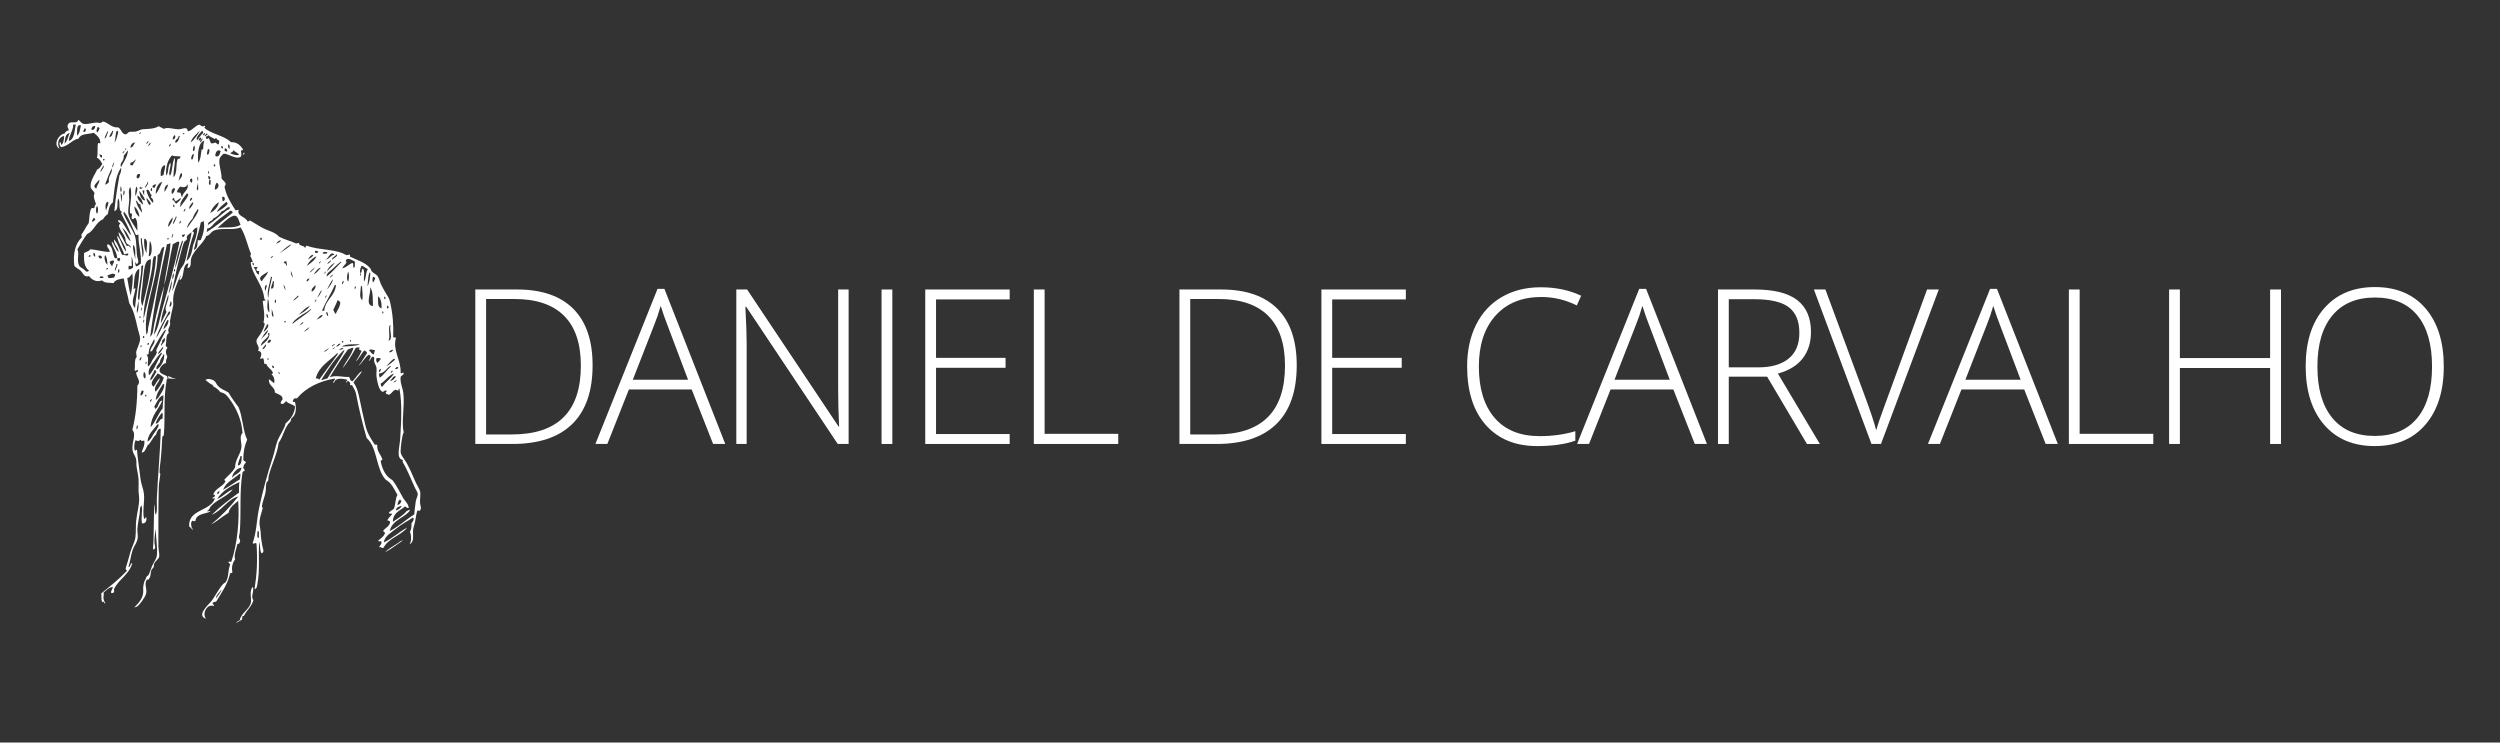
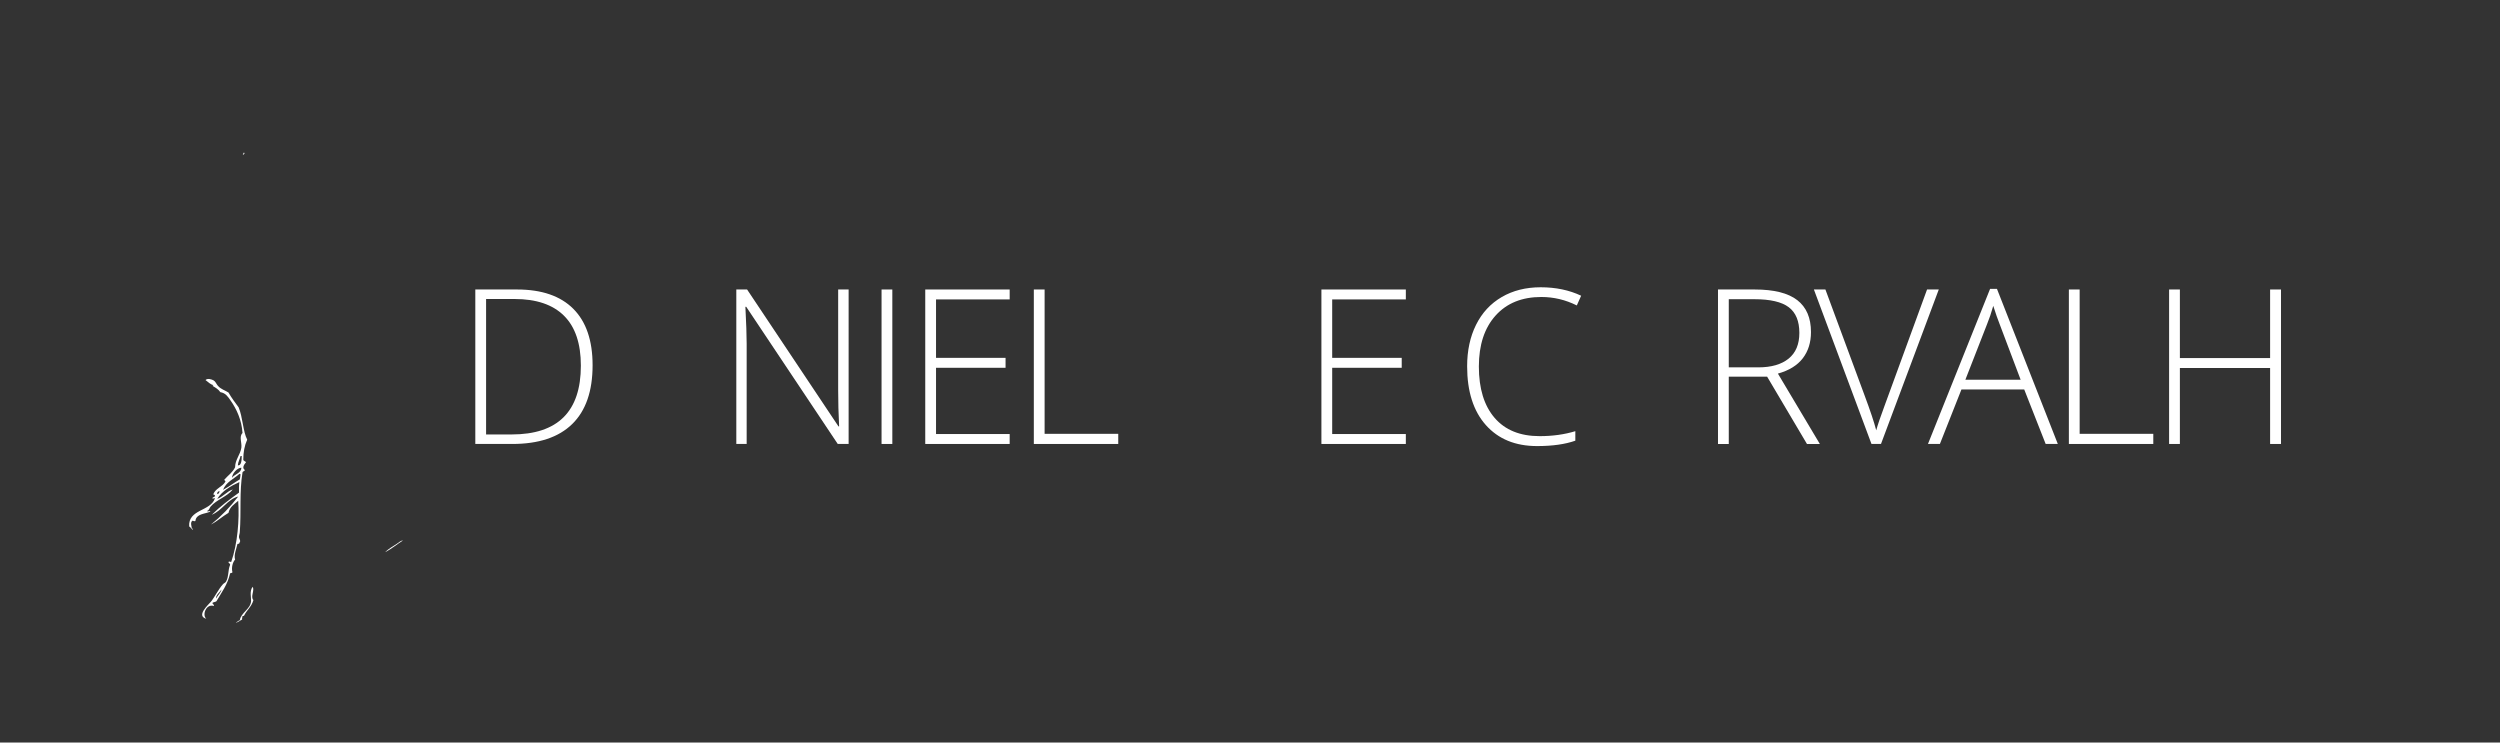
<svg xmlns="http://www.w3.org/2000/svg" version="1.1" x="0px" y="0px" width="2835px" height="842px" viewBox="-64.045 -136.004 2835 842" enable-background="new -64.045 -136.004 2835 842" xml:space="preserve">
  <rect x="-64.045" y="-136.004" width="2835" height="842" fill="#333333" stroke="none" />
  <defs>
</defs>
  <path fill="#FFFFFF" d="M211.403,39.302c1.209,0.377,2.841-2.203,0.883-2.216C212.613,38.457,211.084,37.944,211.403,39.302z" />
-   <path fill="#FFFFFF" d="M412.328,421.28c-0.84-3.386-3.656-7.296-5.292-11.036c-3.305-7.491-6.081-14.347-10.164-21.634  c-2.307-4.112-6.582-8.384-6.615-12.384c-0.067-5.114,1.644-19.01,3.521-22.064c-2.869-11.088,1.327-29.465-0.439-44.16  c-0.815-6.86-3.826-11.749-3.082-18.545c0.76-1.881,3.407-1.885,3.521-4.421c-1.106-1.434-2.73,1.636-3.521-0.436  c0.804-13.664-9.338-25.152-5.308-39.309c-0.836-1.618-2.538,0.389-3.089-1.326c0.452-13.774-0.475-26.018-3.518-39.3  c-1.076-4.626-2.181-5.836-3.988-8.831c-1.897-3.135-4.091-6.801-5.736-10.166c-2.042-4.113-2.825-8.575-4.866-11.033  c-1.655-1.991-4.58-2.881-6.173-4.854c-0.813-0.985-0.957-2.534-1.768-3.535c-5.633-6.847-15.1-9.273-22.966-13.243  c0-0.748,0-1.487,0-2.203c-1.929-0.322-2.482,0.746-4.422,0.433c-11.422-7.121-30.631-5.326-44.6-10.605  c-1.494-0.021-0.679,2.281-2.203,2.216c-1.04-2.944-6.565-1.388-6.634-5.303c-1.624-0.327-1.894,0.746-3.521,0.449  c-6.038-2.803-13.224-4.449-18.996-7.512c-4.501-5.321-12.301-6.617-18.982-10.156c-5.042-2.69-9.422-5.812-14.144-8.391  c-0.61,0.708-1.506,1.123-2.643,1.326c-1.979-5.789-12.541-5.818-10.149-13.25c-1.654-0.313-1.898,0.752-3.531,0.439  c-4.977-7.839-10.099-15.519-12.372-26.053c-0.17-1.928,1.267-2.267,1.324-3.981c-0.918-2.757-3.548-3.802-4.853-6.182  c0.683-5.498-3.591-15.811-2.208-22.069c0.341-1.56,3.483-5.457,4.858-5.751c4.045-0.85,14.369,7.395,19.431,3.086  c0.902-1.82,0.192-4.152,0-6.168c0.03-1.445,2.625-0.317,2.204-2.207c-2.956-4.271-6.33-8.101-13.687-7.956  c-7.7-7.744-22.047-8.858-30.031-16.324c0.388-0.801,1.394-1.298,0.436-2.226c-3.143,1.733-3.796-0.216-6.174-1.314  c-5.188,1.44-7.143,6.108-12.365,7.505c-1.715-0.053-0.602-2.934-2.208-3.104c-2.849-1.041-5.227,0.814-8.391,0.884  c-5.898,0.149-12.606-2.847-17.669-0.431c-1.371-1.427-3.816-1.772-5.288-3.095c-4.949,3.349-13.39,3.1-18.557,3.526  c-2.147,0.193-4.976,2.2-7.949,2.661c-3.021,0.458-5.541-0.166-7.064,0.435c-1.985,0.776-2.359,2.842-4.417,2.651  c-4.015-0.352-4.967-6.93-8.389-7.949c-7.242,0.923-11.43-5.977-17.221-6.621C51.594,2.692,50.537,3.404,48.9,3.53  c-4.767-1.952-12.489,2.048-18.113,0.886C27.57,3.751,27.296,1.079,24.601,0C23.23,5.896,14.499-0.698,12.688,6.193  c-0.724,2.681,0.914,2.792,1.32,5.724c-2.574,0.24-3.918,1.68-4.855,3.544c-6.838,0.665-13.336,12.814-5.737,17.22  c-3.039-5.998-1.567-13.024,5.29-14.568c-0.065,4.179-0.813,7.698-2.646,10.149c-1.354-0.334-0.832-4.143-2.643-2.658  c0.014,2.658,0.176,3.6,1.756,5.3c8.54-1.123,12.669-8.702,19.879-9.698c2.595-6.062,10.265-4.665,17.229-6.628  C45.66,17.65,49.796,20,49.783,26.494c-1.398,0.219-1.736-0.969-2.651,0c-1.242,4.198,0.317,11.54-1.328,16.329  c3.126,1.285,4.51,4.336,6.182,7.077c-1.594,2.373-2.812,5.137-5.737,6.182c-2.168,5.024-8.364,13.063-7.509,19.88  c0.392,3.169,3.813,4.311,4.415,7.5c-2.174,3.634,0.875,8.922,1.768,12.366c-2.02,0.188-1.394,3.031-2.213,4.414  c-1.013-0.214-2.25-0.87-3.089,0c-2.548,4.083-2.038,11.201-3.095,16.775c-3.187,4.037-5.216,9.215-8.394,13.247  c0.148,1.04,0.697,1.666,0.454,3.098c-7.274,6.709-10.007,18.527-8.394,31.799c1.437,2.607,5.463,3.664,7.94,6.621  c2.507,2.985,3.539,6.912,8.841,5.298c2.969,4.195,8.462,7.282,14.578,4.844c3.648,3.499,8.126,2.415,13.24,3.107  c1.398-3.947,8.058-4.844,11.48-5.309c1.411,9.933,4.505,18.172,6.185,27.836c5.301,8.932,7.187,17.689,9.707,29.139  c0.81,3.664,2.604,8.004,2.652,11.475c0.074,4.884-3.971,11.673-4.419,15.013c-0.231,1.827,0.667,3.926,0.448,5.744  c-0.086,0.79-1.087,1.277-1.327,2.214c-0.963,3.816-0.339,8.87-0.889,12.806c1.485,1.763,3.318-1.834,3.979,0.444  c0.165,1.92-2.638,0.896-2.212,3.098c0.896,4.811,5.912,9.513,1.332,13.688c-0.08,18.603-1.841,35.546-5.746,50.337  c5.203,5.328-1.397,14.764,0.449,23.846c0.7,3.478,3.357,6.207,3.965,9.714c0.474,2.7,0.047,5.681,0.448,8.403  c0.679,4.616,1.859,8.991,2.204,13.663c0.448,6.106-0.496,12.723,0.448,18.557c1.344,8.361-2.06,18.604-3.104,28.702  c-0.635,6.226-0.078,12.598-0.875,18.989c-0.676,5.353-4.161,11.159-5.747,16.789c-1.862,6.619-3.377,12.67-5.297,18.112  c-0.24,1.71,1.123,1.802,1.328,3.068c-8.841,9.429-19.027,17.486-29.147,25.624c0.962,3.153-0.719,8.964,2.211,10.151  c-0.061-0.787,0.432-1.026,1.323-0.874c-0.109,1.622-0.862,1.949,1.319,1.768c-0.57-1.384-1.807-2.661-2.203-5.303  c-0.314-2.027,0.849-4.601,0-6.624c3.108-2.637,5.69-5.804,10.6-6.63c-0.119,2.66-2.768,4.748-1.767,7.072  c3.481,0.276,3.509-1.657,3.094-4.412c5.323-11.464,17.242-16.324,20.75-29.597c-2.764,0.175-1.545,4.359-4.413,4.428  c2.228-6.533,2.694-13.134,4.862-19.436c1.367-3.988,4.296-7.479,5.297-11.479c1.171-4.736-0.235-8.019,0-11.922  c0.341-5.972,1.836-12.136,2.651-18.112c0.396-3.018-0.435-6.557,2.202-8.833c1.319,6.226-0.988,13.846,0.44,20.315  c3.108,0.384,5.673-1.821,4.863-6.622c-2.072-0.748-0.58,2.078-2.651,1.323c-2.194-10.75,1.998-22.377-0.884-32.689  c-0.962-3.408-2.581-8.366-3.087-12.794c-1.245-10.842-3.041-21.263-3.969-32.681c-1.114-0.309-1.829,1.949-2.668,0.444  c-0.91-3.501-0.309-9.107,1.336-11.491c2.116,1.949,3.796,0.982,5.738-0.436c0.417,2.999,2.52,0.412,3.97,1.331  c0.543,5.977-1.963,8.92-3.086,13.247c3.587,0.331,4.972-4.928,6.621-7.959c4.197-3.164,5.694-9.02,9.716-12.356  c0.848-2.909,2.398-7.24,5.302-6.63c-0.452,26.02-3.177,51.904-4.41,79.048c-0.304,6.552,1.014,15.035-1.336,18.548  c-1.302-3.107-0.321-8.495-1.315-11.932c-1.252,16.085-0.305,34.407-1.771,51.227c4.274-0.122,1.897-4.982,1.768-7.491  c-0.275-5.284,0.64-11.462,1.763-15.915c-0.609,10.84,2.125,21.059,0.888,30.487c-0.492,3.715-3.273,6.948-5.302,11.484  c-1.506,3.36-2.576,7.404-3.978,10.143c-0.54,1.082-2.294,1.471-2.642,2.658c-0.711,2.339-0.231,1.595-1.331,3.086  c-1.25,1.703-2.495,7.766-2.208,10.605c0.913,8.972-4.235,14.938-10.155,20.741c1.087-0.449,2.499-0.58,3.534-1.31  c2.629-1.886,8.44-9.681,9.712-13.694c1.897-5.977-2.32-10.883,0.884-16.343c0.735-0.587,2.808,0.157,2.651-1.318  c2.507-2.974,1.275-6.021,2.65-9.715c0.487-1.298,2.029-2.138,2.651-3.53c0.435-1.001-0.043-2.391,0.435-3.535  c1.48-3.521,5.32-5.605,5.746-7.958c0.632-3.415-0.896-8.147-0.875-12.366c0.056-20.523-0.096-43.872,0.439-66.673  c0.105-4.824,1.254-9.717,1.763-14.577c0.086-0.833-0.87-1.425-0.884-2.207c-0.064-5.82,1.389-12.702,1.768-18.994  c0.522-8.57,1.101-13.188,1.318-21.181c0.379-0.969,1.68-1.001,1.768-2.219c1.841-22.718-0.841-40.774,3.54-64.028  c3.099-0.368,7.635,0.867,10.154,0c-5.001-0.436-4.396-1.358-8.823-2.658c-1.58,1.73,1.707,1.602,0.869,2.207  c-1.987,0.521-1.915-1.029-2.2-2.207c-2.995-1.895-7.957-2.543-8.393-6.173c-0.374-3.118,3.726-8.071,7.505-8.824  c-0.854-3.691,0.871-4.292,1.328-7.514c-1.756-2.203-2.368-7.346,0-9.268c0.082-1.853-2.164-1.383-1.768-3.533  c1.07-4.684-0.297-11.788,3.528-13.687c-1.926-3.931,0.846-6.842,1.334-8.849c0.347-1.441-0.275-3.59,0-5.303  c0.653-4.143,1.71-9.07,2.646-12.792c0.961-3.813,1.136-4.492,0.879-7.958c-0.801-10.817,4.78-21.908,8.4-30.478  c0.535,2.046-2.625,4.504-0.453,5.312c5.505-3.928,1.676-17.164,9.276-18.999c-0.079,2.125-1.175,3.241-0.875,5.747  c4.857-1.176,3.155-6.992,3.975-10.591c2.22-9.876,14.116-17.316,17.215-26.069c4.027-0.375,4.594-3.995,7.957-5.728  c8.519-4.4,21.518,0.004,30.906-3.97c5.68,8.308,7.644,20.319,11.923,30.022c-0.344,0.826-0.736,1.606-0.875,2.638  c1.527,1.549,1.646,4.541,3.077,6.193c-1.015,0.35-1.968-0.159-2.644,1.323c2.182,14.645,13.468,23.903,15.455,40.174  c-0.236,1.579,1.571,1.1,1.322,2.654c-1.427-0.246-2.042,0.311-3.09,0.449c0.735,8.018,2.868,16.011,0.883,24.29  c0.417,0.752,1.624,0.728,1.331,2.203c-0.795,3.475-2.232,6.573-3.981,9.733c-1.624,2.916-5.002,6.172-5.293,8.814  c-0.475,4.131,4.274,6.9,1.768,11.479c5.153,0.527,3.857,5.533,2.198,8.845c1.815,0.426,2.838-1.1,3.974,0  c0.454,1.747,0.654,3.763,0.89,5.729c0.778,0.405,2.215,0.154,2.65,0.883c1.464,3.993,5.65,5.254,7.065,9.282  c0.471,1.644-1.653,0.704-1.329,2.203c2.487,1.422,4.002,7.252,2.653,9.714c-2.016-1.362-3.535-3.229-5.738-4.416  c-0.827,7.903,7.295,8.669,6.62,15.017c3.64,2.081,8.55,2.767,8.841,7.063c0.1,1.703-2.32,2.412-2.22,5.298  c3.194,1.89,4.813-1.271,6.18-2.638c2.321,3.116,7.457,3.434,10.165,6.163c-0.557,8.071-5.084,14.587-10.607,19.006  c-1.663,7.063-6.578,12.989-9.272,19.871c-2.102,5.415-3.204,12.17-5.297,18.545c-5.92,18.138-11.331,37.843-15.449,56.978  c-3.069,14.231-2.903,28.291-7.513,40.613c2.059,1.383,3.248-1.275,4.422,0.433c1.367,19.39,0.418,34.884-2.205,51.682  c2.466-0.483,2.71-2.987,3.088-4.863c3.265-16.862,1.026-32.043,2.207-48.583c1.533,3.6,0.357,9.946,2.646,12.814  c3.936-1.257,1.238-5.846,0.885-8.396c-0.588-4.104-1.738-9.475-1.768-13.684c-0.031-4.014-1.001-6.848-1.32-10.156  c-0.687-7.114,2.202-13.186,3.522-18.997c0.34-1.353-1.523-0.531-0.883-2.211c0.666-5.213,2.925-10.108,3.978-15.008  c0.875-4.074,0.048-8.247,1.323-11.92c0.305-0.86,1.492-1.349,1.768-2.197c0.435-1.397,0.116-3.057,0.444-4.433  c3.195-13.397,9.746-24.858,11.483-38.419c5.362-6.998,6.63-18.099,13.246-23.836c0.025-1.44,1.258-1.689,0.884-3.544  c5.932-3.878,6.163-11.776,4.417-18.534c-0.305-0.865-2.464,0.106-2.651-0.897c0.383-1.519,0.928-2.897,2.212-3.525  c0.884,0,1.768,0,2.65,0c9.761-11.892,25.801-19.822,43.273-22.518c0.017,2.216-3.548,3.544-1.324,5.293  c1.063-6.706,9.521-5.224,15.019-3.975c0.1,1.586-1.333,1.62-1.333,3.089c1.658,0.329,0.958-1.685,2.215-1.766  c1.451,0.962,3.361,2.597,2.203,4.863c1.089-0.064,2.137-0.073,2.651,0.449c1.82,3.106,3.684,6.324,4.414,10.143  c3.36,17.585,7.322,33.716,11.918,49.463c12.358,10.611,10.387,35.541,21.646,47.249c6.632,3.534,9.547,10.761,13.243,17.222  c-2.406,4.073-2.102,10.847-3.978,15.461c-1.615,1.91-4.383,2.667-5.729,4.86c-0.196,1.952,3.827-0.304,3.523,1.768  c-1.915,2.051-3.884,4.049-5.293,6.617c0.988,0.78,3.178,0.354,3.104,2.207c-0.646,5.406-5.842,6.234-7.962,10.151  c0.701,0.785,2.021,0.918,2.207,2.212c-1.301,4.297-5.162,6.032-7.953,8.845c0.723,1.035,3.896-0.361,3.983,1.31  c0.218,3.03-1.946,3.661-2.65,5.746c2.223-0.317,2.477,1.354,4.854,0.884c5.566-11.061,19.561-13.698,26.939-22.957  c-9.508,4.919-16.58,12.263-26.497,16.775c0.832-7.395,9.368-11.765,13.686-15.466c5.781-4.918,14.055-9.146,19.432-12.794  c1.888,2.187-0.537,4.923-1.764,6.622c0.24,4.078-0.31,7.353-1.767,9.707c1.907,3.683,1.767,11.109-0.439,14.143  c7.165-4.066,2.115-12.984,4.853-20.315c1.82-4.867,2.229-12.374,3.97-18.103c1.375-0.161,2.116,1.015,3.099,0  c2.025-2.804,0.253-5.443,0-8.407C411.933,429.845,413.243,425.01,412.328,421.28z M200.363,34.008  c1.755,2.368,5.403,2.838,6.621,5.729c-3.042,0.771-7.156-0.601-9.708-1.749C197.826,36.172,200.782,36.777,200.363,34.008z   M194.627,27.813c2.142,0.071,1.727,2.688,1.768,4.868C194.496,32.363,194.522,30.13,194.627,27.813z M191.087,32.232  c2.177-0.095,2.32,1.802,2.655,3.535c-1.587,0.253-2.142-0.522-3.095-0.875C190.596,33.799,190.582,32.763,191.087,32.232z   M14.89,15.012c-1.775,4.122-2.664,9.107-5.737,11.921C9.663,23.281,9.515,15.272,14.89,15.012z M14.007,23.85  c-0.115-5.921,5.697-13.263,4.862-18.545c1.027,0,2.063,0,3.085,0C20.166,12.342,20.745,21.751,14.007,23.85z M23.283,17.673  C23.7,13.836,22.051,4.2,27.701,6.179C26.717,10.49,26.457,15.539,23.283,17.673z M30.787,13.684  c-1.167-1.383,0.936-2.333,0.883-3.979c0.45,0,0.884,0,1.328,0C33.829,11.086,33.047,14.002,30.787,13.684z M40.067,11.482  c-1.275-2.224,1.676-5.738,3.962-4.419C43.689,9.509,42.78,11.394,40.067,11.482z M46.685,14.128c-2.613-1.319-0.497-4.23,0-6.182  c1.388-0.205,1.169,1.19,2.215,1.319C48.463,11.199,47.362,12.453,46.685,14.128z M51.102,42.823  c-1.481-0.58-2.232-1.875-2.202-3.97c1.188,0.978,1.093,0.493,2.651,0.884C51.282,40.66,52.086,42.648,51.102,42.823z   M91.292,351.067c-0.979-1.002-0.522-4.32,0.435-4.845C92.903,347.415,91.763,350.061,91.292,351.067z M193.738,102.01  c-7.43,5.67-14.099,12.105-22.081,17.219c-0.115-4.679,5.153-3.97,6.188-7.512c4.289-1.733,7.158-4.907,9.716-8.375  c4.205-0.205,4.209-4.624,8.828-4.419C197.122,100.507,195.68,101.858,193.738,102.01z M174.316,73.746  c-2.382,0.078-1.171-4.44-0.893-5.745c0.453,0,0.893,0,1.318,0C174.568,69.888,175.177,72.549,174.316,73.746z M179.614,52.986  c-1.059-0.244-1.834-1.701-0.885-2.642C180.396,49.962,180.28,52.331,179.614,52.986z M181.816,71.094  c3.723,1.998,1.594,7.563-2.202,7.954C179.409,76.153,180.049,73.145,181.816,71.094z M184.019,93.181  c-0.41,5.204-4.993,9.986-9.702,12.354C176.291,100.168,179.64,96.159,184.019,93.181z M173.424,67.552  c-1.202-0.566-1.333-2.182-1.324-3.965C174.686,63.704,175.321,66.372,173.424,67.552z M172.54,57.849  c0.64,0.118,1.032,3.632-0.44,3.086C172.109,59.764,171.935,58.416,172.54,57.849z M171.657,39.737c-2.03-1.181-0.159-4.81,0-6.612  c0.443,0,0.887,0,1.327,0C174.129,35.587,172.949,38.37,171.657,39.737z M188.437,86.988c3.548,0.064,3.085,5.137,0,5.305  C188.641,90.771,187.019,88.489,188.437,86.988z M192.415,93.181c1.641-0.46,0.862,1.489,1.767,1.763  c-2.907,4.462-8.035,6.695-12.366,9.716C184.066,99.559,188.394,96.507,192.415,93.181z M187.118,29.581  c1.449,0.014,1.688,1.259,1.768,2.651C187.061,32.572,186.104,30.717,187.118,29.581z M181.381,41.5  c-0.332-0.405-0.809-0.66-1.332-0.87c0.187-3.667,2.237-8.058,6.185-5.298C185.163,37.944,185.046,41.49,181.381,41.5z   M168.576,15.012c-0.09,1.388-1.151,1.811-1.773,2.661C165.591,16.713,166.89,14.547,168.576,15.012z M166.354,15.012  c-3.195,1.811-4.258,5.758-7.065,7.94c-1.671-3.687,3.604-7.788,5.741-10.591C166.521,12.209,165.767,14.28,166.354,15.012z   M165.92,20.75c-0.305,2.063-1.725,2.99-2.208,4.854C161.427,24.062,164.774,21.688,165.92,20.75z M161.062,22.952  c0.366-1.528,1.149-2.672,2.651-3.079C165.074,21.481,162.615,24.271,161.062,22.952z M160.182,71.094  c0.762,2.12,0.535,7.289,0.435,8.837C157.3,78.795,160.595,74.512,160.182,71.094z M160.617,69.331  c-1.044-0.881-0.892-2.934-0.879-4.852C161.601,64.53,160.182,67.856,160.617,69.331z M162.828,11.917  c-2.223,4.115-6.242,10.251-10.603,13.687C153.27,20.306,158.951,15.857,162.828,11.917z M154.881,35.332  c-0.427-1.353,0.091-5.072,1.323-6.186C157.378,29.703,157.327,35.58,154.881,35.332z M155.763,38.414  c-0.043,2.456-0.782,4.221-1.327,6.186c-0.588,0-1.18,0-1.759,0C152.843,41.677,153.418,39.154,155.763,38.414z M152.677,66.233  c1.833,0.283,1.445,3.448,0.875,4.861c-1.515-0.085-1.929-1.319-2.209-2.649C151.141,67.06,152.529,67.278,152.677,66.233z   M153.991,88.316c-0.26,1.802-0.971,3.16-2.649,3.535C151.342,89.777,151.876,88.258,153.991,88.316z M153.991,93.616  c0.719-0.12,0.763,0.428,1.32,0.444c-0.896,2.904-2.839,4.803-4.405,7.056C149.617,98.06,152.895,95.764,153.991,93.616z   M154.437,111.717c1.222-4.209,3.607-7.261,5.746-10.601c0.393,0.205,0.784,0.396,0.875,0.893  c-2.051,7.383-8.788,13.873-12.802,20.754C148.198,118.729,151.892,114.642,154.437,111.717z M149.583,84.786  c-2.156,5.654-6.283,9.328-9.28,14.138c-0.088-1.098,0.112-3.869,0.892-5.742c1.51-3.664,4.669-6.872,6.62-9.719  C149.226,83.062,148.733,84.61,149.583,84.786z M119.982,214.625c-2.938,10.276-4.388,22.347-9.708,29.139  c3.535-18.976,8.955-36.082,11.919-55.645c-4.439,13.215-8.245,29.286-11.483,44.151c-1.036,4.785-0.727,10.313-4.414,13.696  c4.662-37.274,11.636-72.691,18.993-105.089c2.028,0.4,2.128-1.114,3.982-0.884c-0.898,16.946-5.854,33.949-7.077,47.677  c3.291-12.126,6.343-31.049,9.714-46.793c2.287-0.831,3.841-2.343,6.191-3.095c0.58,0.152,0.691,0.775,1.319,0.879  C134.688,162.759,127.043,190.003,119.982,214.625z M131.025,180.614c0.855-1.95,0.21-5.388,1.768-6.619  C133.547,175.783,132.78,179.852,131.025,180.614z M131.025,181.5c-0.077,5.583-1.548,11.952-3.969,15.906  C128.148,191.962,129.534,185.129,131.025,181.5z M124.854,217.692c-2.259,4.384-4.414,8.854-6.629,13.254  c0.806-11.116,5.602-22.055,8.397-32.681C128.867,203.373,120.996,212.422,124.854,217.692z M104.091,234.93  c-0.627,2.665,0.143,6.304-2.202,8.398c-3.579-30.989,12.792-61.403,12.802-90.093c4.266-1.724,2.581-7.049,6.62-9.282  c0.521-0.069,0.792,0.11,0.892,0.444C116.893,174.059,111.037,205.126,104.091,234.93z M103.202,255.254  c-0.143-1.024,0.075-1.703,0.453-2.226c0.436,0,0.876,0,1.319,0C105.087,254.474,104.451,255.158,103.202,255.254z M95.698,215.934  c-0.216-1.841,1.292-1.933,0.883-3.961C97.504,212.77,97.098,215.992,95.698,215.934z M95.698,257.887  c-1.006-0.338-0.418-2.729,0.883-2.202C96.96,257.091,95.889,257.057,95.698,257.887z M97.465,188.119  c0.64-5.924,1.061-12.228,1.771-16.785c1.019-6.49,2.108-13.199,7.95-13.24c-0.75,19.882-5.516,35.629-9.721,52.996  C94.531,205.205,96.411,197.845,97.465,188.119z M85.107,155.005c1.679,3.026,1.746,7.666,1.763,12.368  c-1.318,1.036-2.573,2.128-4.862,2.216c-0.523-1.073-0.392-2.451,0-4.428c1.671,0.444,2.15,1.144,3.534,0  C84.82,161.367,85.643,158.727,85.107,155.005z M86.87,142.209c0.296,0,0.583,0,0.884,0c2.534,4.863,1.114,10.129,1.767,15.885  C88.236,153.079,86.448,147.606,86.87,142.209z M89.521,161.178c0.763,0.571,0.549,2.099,1.777,2.216  c3.172-2.564,0.447-5.514,0-9.714c-1.102-10.136-0.174-18.296-3.543-25.183c-3.139-6.391-9.237-15.802-11.918-22.513  c-0.335-1.215,0.87-0.898,0.883-1.772c5.985,7.112,8.846,17.351,13.241,26.053c1.45,0.992,1.942-0.904,3.092,0  c-0.588,10.916,3.417,20.209,2.646,32.681c-1.941,1.006-2.916,2.969-5.738,3.091C89.634,164.658,89.051,161.977,89.521,161.178z   M76.271,79.932c1.994,0.619,0.526,4.762,0,5.733C75.151,84.38,76.127,81.412,76.271,79.932z M107.186,87.881  c1.789,0.817,3.425,3.781,2.207,6.18c-3.622-3.468-6.699-9.758-7.504-14.564c4.204-1.924,3.424,4.748,6.171,5.733  C107.808,86.157,106.971,86.496,107.186,87.881z M105.857,137.342c2.913,2.596,3.13,17.818-1.319,17.208  C105.526,148.368,105.117,141.717,105.857,137.342z M102.322,88.316c1.886,3.077,3.752,3.694,4.863,7.063  c-0.836,0.198-1.111,0.955-2.212,0.889C103.934,93.996,101.657,90.866,102.322,88.316z M102.322,151.015  c-2.768-3.107-3.465-12.516-2.65-16.324c0.295,0,0.592,0,0.883,0C104.656,137.581,101.452,145.021,102.322,151.015z M93.935,80.367  c2.521,3.224,5.042,6.446,6.621,10.601C96.946,92.539,93.731,84.077,93.935,80.367z M98.354,96.268  c-3.057-2.412-6.983-6.219-6.622-10.603C95.615,87.529,97.457,91.432,98.354,96.268z M95.267,95.828  c-0.493,3.613,2.042,5.542,1.758,9.272c-3.208-3.731-5.698-8.14-7.065-13.685C92.685,91.916,92.04,95.814,95.267,95.828z   M93.935,109.963c-3.335-2.557-5.232-6.547-5.741-11.933C91.485,100.373,93.935,105.795,93.935,109.963z M95.702,133.8  c0.579,0.152,0.693,0.782,1.323,0.891c-1.006,5.747,4.035,15.758,0.444,21.183C97.6,148.05,95.214,140.543,95.702,133.8z   M98.784,230.512c-1.093-0.705-0.174-3.086,0-3.97C100.874,227.322,98.205,228.571,98.784,230.512z M98.354,245.094  c1.533-0.309,1.576,1.546,0.879,2.195C97.705,247.611,97.648,245.747,98.354,245.094z M98.784,226.095  c-0.405-20.446,6.987-39.56,9.725-58.722c0.61-4.253,0.204-8.35,1.766-12.368c0.358-0.387,1.206-0.27,1.328-0.881  c0.371-0.083,0.414,0.163,0.439,0.426c0.358,0.092,0.435,0.456,0.88,0.456C111.412,180.832,103.971,202.153,98.784,226.095z   M131.909,118.345c0.393-3.726,2.465-5.776,3.54-8.821c0.505-0.076,0.779,0.085,0.884,0.439  C134.903,112.796,134.286,116.449,131.909,118.345z M131.025,133.8c-0.853-1.103,0.262-3.022,0.884-4.863  C133.085,130.285,131.287,132.423,131.025,133.8z M132.353,95.828c1.137,0.331,1.542,1.411,1.328,3.095  C131.918,99.207,132.419,97.239,132.353,95.828z M135.897,94.944c-1.971-0.831-1.676-3.926-4.427-3.977  c-0.361-1.243,0.631-1.155,0.438-2.205c0.597,0,1.176,0,1.772,0c-0.282,1.611,0.297,2.348,0.879,3.089  c3.453,0.216,3.827-2.651,6.635-3.089C140.39,91.784,137.721,92.946,135.897,94.944z M131.025,83.902  c-1.156-1.627-0.417-6.568,2.656-6.622c0.188,0.392,0.388,0.792,0.885,0.884C133.695,80.387,133.158,82.947,131.025,83.902z   M131.47,110.405c1.036,2.84-2.365,8.78-4.849,11.036C126.577,116.099,129.512,113.745,131.47,110.405z M127.056,135.574  c-0.435,0-0.884,0-1.323,0c-0.183-0.944,0.295-1.174,0.439-1.774C127.505,133.362,126.957,134.782,127.056,135.574z M122.637,81.686  c-0.709-3.054,0.558-7.961,3.984-8.384C126.028,76.825,123.979,78.905,122.637,81.686z M133.675,169.132  c1.337,0.014,1.295,3.13-0.446,2.651C133.185,170.699,133.172,169.663,133.675,169.132z M134.126,168.697  c1.959-11.452,4.508-22.292,8.383-31.804c0.543,0.188,0.906,0.559,0.893,1.325C139.923,147.99,138.352,159.668,134.126,168.697z   M139.418,117.466c-0.044-1.374,0.549-2.115,0.885-3.091C141.809,114.585,140.959,117.627,139.418,117.466z M142.07,131.588  c0.239-0.338,0.461-0.709,0.439-1.323c1.271,0.092,2.254-0.108,2.646-0.879c1.259,1.001-0.727,2.486-0.878,3.531  C143.358,132.667,142.849,131.993,142.07,131.588z M144.277,104.212c-0.005-1.919,0.662-3.169,2.21-3.521  C145.771,101.878,145.654,103.689,144.277,104.212z M148.255,72.862c2.869,6.143-5.215,8.89-5.746,14.57  c-1.397-0.937-0.949-3.753-2.206-4.849c-1.451-0.023-2.199-0.757-3.971-0.439c0.679-2.865,2.354-4.711,3.971-6.631  C143.484,76.864,147.776,76.572,148.255,72.862z M143.402,15.012c0.579,0,1.172,0,1.752,0c0.145,1.158-0.914,1.146-1.752,1.323  C143.402,15.896,143.402,15.461,143.402,15.012z M138.539,68.875c0.993-2.958,0.892-7.038,3.086-8.814  C144.111,63.06,140.157,67.06,138.539,68.875z M138.539,18.112c0.444,0,0.879,0,1.328,0c-0.94,3.316-1.725,6.81-4.855,7.94  C133.432,21.99,138.666,22.075,138.539,18.112z M133.681,17.219c2.055,0.431,1.015,5.319-1.768,4.856  C131.636,19.592,132.876,18.612,133.681,17.219z M128.824,26.934c1.394,0.152,0.522,3.5-1.334,3.096  C127.727,28.784,128.567,28.153,128.824,26.934z M131.025,40.181c3.019,1.572,6.521,0.586,9.725,1.318  c-0.331,1.602-0.883,2.964-3.099,2.665c-2.825,5.687-0.105,16.193-4.858,20.741c-0.635-6.46,2.22-15.357,1.337-22.083  c-3.34,5.289-2.277,16.042-5.306,20.324c-2.917-1.871,1.575-10.435,0.452-14.566c-3.452,3.038-1.632,11.319-4.87,14.566  C123.522,54.031,126.203,45.021,131.025,40.181z M123.087,51.228c0.551,3.535-1.347,7.544-1.777,11.484  c-1.254,0.064-1.846,0.81-3.086,0.875C117.785,59.143,118.451,52.061,123.087,51.228z M119.987,70.204  c-2.377,4.679-4.008,10.128-7.504,13.698C112.587,78.687,114.568,71.578,119.987,70.204z M112.483,72.862  c1.036,0.914-1.054,2.446-0.88,3.979c-1.092,0.055-2.128,0.067-2.66-0.444C108.683,73.775,110.755,73.495,112.483,72.862z   M108.06,76.841c0.501,1.271,0.923,3.517-0.874,3.984C106.523,78.838,106.924,77.948,108.06,76.841z M104.543,29.581  c-1.481-1.5,1.663-2.125,1.314-3.977C108.235,26.494,104.93,28.602,104.543,29.581z M104.543,24.275  c-0.496,1.588-1.676,2.458-3.104,3.103C102.488,26.356,102.463,24.271,104.543,24.275z M103.655,69.766  c1.275,1.526-1.619,6.269-3.535,7.514C100.729,74.224,102.975,72.767,103.655,69.766z M99.672,79.932  c-0.144,2.58-0.535,3.169,0,5.298c-1.406-0.95-1.61-3.095-2.203-4.863C97.982,79.996,98.649,79.78,99.672,79.932z M97.909,76.841  c-0.496,1.107-1.954,1.271-3.535,1.323c-0.052-1.088-0.07-2.129,0.444-2.651C95.854,77.876,95.963,75.996,97.909,76.841z   M95.702,14.128c0.47,1.65-1.649,0.693-1.328,2.207C93.195,15.7,94.566,13.903,95.702,14.128z M94.818,61.384  c-0.227,2.568-0.579,5.001-3.521,4.849C90.204,63.974,91.283,60.452,94.818,61.384z M89.965,86.104  c-1.48-1.859-0.14-7.91,0.431-10.591C93.487,77.837,90.383,83.126,89.965,86.104z M89.081,25.604  c-1.624,2.058-1.885,5.484-5.305,5.758C83.837,29.394,85.503,25.495,89.081,25.604z M83.776,48.581  c2.973-0.278,4.391-2.099,5.745-3.981c0.602,2.232-2.551,4.513-3.085,7.072c-1.35-0.66-1.716,0.136-2.66-0.444  C83.776,50.344,83.776,49.451,83.776,48.581z M83.776,75.962c2.667,8.932-1.181,21.056-0.44,29.574  c0.104,0.904,1.942,0.131,2.207,0.884c0.535,2.373-1.083,4.23,0,5.747c2.104,1.623,2.495-2.037,3.978-0.884  c2.595,3.39,2.138,9.788,2.207,14.578c-2.35-4.522-9.024-12.711-10.154-19.44c-0.741-4.384,0.684-9.869,0.883-15.452  C82.674,85.002,80.854,79.648,83.776,75.962z M79.357,31.797c-0.449,1.176-0.724,2.508-2.203,2.646  C78.146,33.817,78.024,32.08,79.357,31.797z M77.155,35.332c-0.288,1.183-1.262,1.676-1.769,2.656  C74.198,37.037,75.966,35.341,77.155,35.332z M76.271,40.63c1.732-1.952,3.055-4.311,4.853-6.187  c-0.243,6.881-5.492,14.225-7.94,19.001C70.851,48.786,77.023,47.095,76.271,40.63z M72.74,83.018  c2.263,0.601,1.776,8.439,0.443,9.714C73.502,89.039,72.706,86.438,72.74,83.018z M72.74,75.073  c1.242,1.484,1.472,5.259,0.443,6.612C71.78,80.641,72.662,76.998,72.74,75.073z M68.331,12.361c1.724-0.69,0.915,1.144,1.753,1.323  c-1.275,4.166-1.724,9.158-4.413,11.919C67.273,21.917,66.489,15.832,68.331,12.361z M65.671,48.13  c-1.198,1.602-0.688,4.895-2.647,5.744C63.563,51.619,63.843,49.104,65.671,48.13z M63.46,12.361  c0.518-0.06,0.784,0.108,0.887,0.449c-0.856,2.824-1.074,6.271-4.405,6.628C60.479,16.439,62.382,14.816,63.46,12.361z   M59.491,70.652c-1.389,0.969-2.313,2.41-4.415,2.649c2.284-6.394,4.774-12.596,7.518-18.538C64,60.726,58.071,63.205,59.491,70.652  z M56.395,103.342c-1.018-2.474-1.787-10.426,2.21-10.61C59.599,96.458,56.144,100.242,56.395,103.342z M57.287,13.25  c0.437,0,0.884,0,1.318,0c-1.309,2.66-1.474,6.464-3.968,7.956C54.767,17.792,56.94,16.439,57.287,13.25z M52.869,44.165  c0.797-0.066,0.937,0.522,1.769,0.435c0.13,1.167-0.61,1.457-1.769,1.328C52.869,45.338,52.869,44.751,52.869,44.165z   M53.308,51.672c1.685,1.903-2.707,5.163-3.088,7.94C49.183,56.668,52.343,54.089,53.308,51.672z M48.451,67.552  c0.97,3.652-2.943,6.182-3.086,10.172C39.175,75.46,47.059,70.365,48.451,67.552z M45.804,97.586  c1.929,1.689,1.462,6.563,0.444,8.833C44.202,105.208,44.607,99.42,45.804,97.586z M41.826,111.282  c1.444-0.125,2.133,0.529,2.203,1.758c-1.137,0.778-1.419,2.414-3.521,2.219C39.436,113.876,41.943,113.109,41.826,111.282z   M36.525,155.447c-0.249-1.648,1.192-2.732,2.215-1.768C38.796,155.072,37.604,155.185,36.525,155.447z M42.274,150.584  c1.733,0.336,1.45,2.661,1.755,4.421C42.053,155.042,41.16,152.241,42.274,150.584z M47.563,154.124  c1.676-1.02,4.383,0.163,3.987,2.642c-1.263-0.361-1.154,0.621-2.221,0.446C48.665,156.264,47.41,155.894,47.563,154.124z   M48.895,179.291c0.435-2.667,2.407-2.115,4.413-1.326C53.562,180.124,50.537,179.012,48.895,179.291z M56.395,169.59  c-0.383-1.429,1.146-0.928,1.329-1.791C59.373,168.149,57.963,169.903,56.395,169.59z M55.077,153.235  c2.081,1.489,2.738,7.738,2.647,11.033C55.26,161.778,53.622,157.245,55.077,153.235z M65.236,178.855  c-2.243-0.044-3.66,0.746-6.18,0.435c-0.537-0.944-0.55-2.415-1.769-2.654c2.899-1.073,6.766-3.606,9.271-1.31  C66.665,177.028,65.606,177.605,65.236,178.855z M60.373,160.743c1.246-0.587,3.188-2.115,4.864-0.884  c-0.04,2.914-2.03,3.876-2.212,6.612C62.511,164.2,60.317,163.59,60.373,160.743z M66.559,171.334  c-1.375-3.13,1.986-5.157,1.32-7.94c0.446,0,0.884,0,1.318,0C69.032,166.733,67.32,168.575,66.559,171.334z M69.645,173.097  c0.667-1.919-0.623-3.443,1.772-3.965C70.48,170.798,72.666,173.219,69.645,173.097z M74.508,153.235  c-3.136-6.034-5.119-13.908-9.271-17.661c-0.5,5.206,4.645,8.593,5.293,14.126c-3.975-2.651-4.353-8.881-7.94-11.919  c0.235,6.234,5.919,10.856,6.173,18.547c0.771,1.312,2.733-0.635,3.094,0.438c0.992,1.144-0.138,2.798-0.876,3.53  c-1.796-0.219-2.681-1.83-1.784-3.53c-1.014,0-2.055,0-3.079,0c-2.758-5.195-2.005-13.896-7.947-15.89  c-2.637,2.999,2.465,5.31,2.202,8.824c-8.387-0.188-13.807-2.368-22.082-3.091c-1.222,2.608-4.884,2.764-7.056,4.405  c-0.213,9.328,0.175,15.944,5.738,19.88c-2.913,2.481-3.608,0.591-5.738-1.305c-1.275-1.156-4.392-2.412-5.306-3.993  c-3.578-6.149,0.437-13.503-2.206-18.987c3.717-5.703,6.86-11.993,11.035-17.224c8.056-3.569,9.75-13.502,18.111-16.773  c1.289-2.389,3.014-4.361,5.302-5.737c1.145-5.192,1.733-10.925,5.735-13.259c2.161-14.637,2.18-29.233,9.277-39.302  c0.768,0.723-0.36,6.935-1.767,8.398c-2.363,14.064-4.527,25.723-5.746,40.63c5.425-1.176,2.298-10.796,4.413-14.143  c2.952,3.53-0.843,13.807,4.423,15.012c-0.056,0.84-1.453,0.309-1.324,1.324c3.823,8.398,8.737,15.709,11.484,25.178  c-2.93-2.246-4.471-6.159-6.629-9.272c-2.03-2.93-3.726-7.355-7.958-7.956c-0.544,2.472,1.102,2.736,2.22,3.533  c0.166,1.646-1.797,1.155-1.32,3.095c0.593,4.628,4.754,8.345,6.609,12.803c0.94,2.258,0.522,4.708,1.768,6.633  c1.431,2.177,4.909,2.133,4.865,5.298c-1.648-0.84-1.658-3.151-4.418-1.768c-3.238-5.146-5.231-11.549-9.275-15.91  c-0.026,8.136,8.249,14.122,8.391,22.097c-4.614-4.794-5.39-13.452-10.158-18.106c0.565,7.374,5.781,13.936,7.956,21.178  c2.018,0.338,3.055-1.89,4.854-0.426C81.007,156.099,76.771,151.869,74.508,153.235z M84.223,137.781  c-4.765-3.629-6.568-10.221-9.715-15.457C79.292,125.924,81.976,131.632,84.223,137.781z M84.223,199.161  c-1.823-6.12-2.758-13.137-3.979-19.871c3.052-0.626,4.205-3.169,5.738-5.296C87.297,181.214,85.521,191.092,84.223,199.161z   M89.521,191.209c-0.662-1.466-1.08,0.928-2.21,0.439c1.244-8.253-0.118-18.122,5.737-22.517c0.517-0.069,0.783,0.094,0.883,0.458  c-0.435,16.575-3.591,27.836-4.853,43.707C83.384,207.72,89.029,197.748,89.521,191.209z M91.292,219.03  c-0.666-4.488,0.74-9.434,1.755-14.136C93.22,208.608,93.526,215.485,91.292,219.03z M92.608,198.266  c0.612-10.382,3.787-21.173,3.543-31.794c0.112-0.896,1.188-0.865,1.319-1.754c0.512-0.078,0.779,0.097,0.884,0.444  c-0.945,13.629-3.322,25.813-4.423,39.297C91.648,203.511,92.503,200.033,92.608,198.266z M94.379,222.564  c1.479-0.449,0.684,1.374,0.882,2.214C93.482,224.845,94.091,223.644,94.379,222.564z M94.379,272.914  c-0.679-2.75,1.219-2.893,1.768-4.426C96.712,269.378,95.938,272.674,94.379,272.914z M95.698,312.655  c-1.363-2.046,0.766-3.781,0.883-5.739c1.031-0.146,1.696,0.064,2.203,0.435C98.58,309.954,97.656,311.813,95.698,312.655z   M99.232,285.712c2.155,1.383,2.342,5.192,1.32,7.512C97.778,292.627,98.41,287.535,99.232,285.712z M101.889,313.539  c-1.481,0.439-1.452-0.616-1.336-1.77c0.446,0,0.882,0,1.336,0C101.889,312.342,101.889,312.943,101.889,313.539z M100.999,276.435  c-0.143-1.018,0.075-1.692,0.436-2.193C102.755,274.276,102.619,276.863,100.999,276.435z M110.275,355.92  c-2.07,3.081-3.434,7.174-7.073,8.833c0.727-9.425,7.056-13.238,11.043-19.434c0.593,0,1.172,0,1.776,0  C115.438,349.661,112.373,352.825,110.275,355.92z M118.664,264.078c0.757-0.154,0.827,0.348,0.883,0.875  c-5.223,7.892-8.2,18.004-14.577,24.734c-2.068-7.505,2.972-11.42,6.188-16.338C113.643,269.53,116.152,266.458,118.664,264.078z   M115.13,265.397c0.684-3.443,3.564-4.688,4.853-7.51c0.726-0.122,0.77,0.431,1.328,0.444  C119.347,260.764,118.346,264.2,115.13,265.397z M106.297,295.431c-0.362-4.083,4.327-8.684,4.862-11.922  c1.506-0.193,1.319,1.324,2.204,1.768C111.246,288.897,109.84,293.229,106.297,295.431z M108.06,316.629  c0.244,1.713-1.118,1.812-1.318,3.087C104.97,319.203,106.71,316.704,108.06,316.629z M120.431,338.699  c-4.244,0.336-3.556,5.571-7.954,5.732c0.788-3.942,4.245-8.957,7.07-12.34C121.311,332.818,120.048,336.592,120.431,338.699z   M120.431,327.226c-5.433,6.197-7.926,15.325-13.695,21.198c0.741-13.687,8.985-19.861,13.246-30.027  c-4.497-0.483-3.839,7.901-7.94,9.259c-0.617-0.548-0.204-2.149-1.332-2.193c2.925-4.752,5.455-12.192,10.6-13.251  C121.367,317.118,120.492,321.415,120.431,327.226z M118.664,310.001c-1.66,2.653-3.274,5.934-6.187,7.512  c0.97-7.863,4.971-12.706,8.397-18.112c0.71-0.129,0.763,0.424,1.32,0.453C122.316,304.124,120.41,307.219,118.664,310.001z   M121.75,292.333c-2.159,6.228-5.228,11.546-9.272,15.9c-3.346-5.682,3.915-9.903,4.863-15.461  c-3.138,2.472-4.701,6.485-7.065,9.724c-6.42-3.786,2.335-11.344,4.411-15.006C117.592,288.541,119.591,290.534,121.75,292.333z   M113.81,283.065c-2.06-2.935,2.146-6.087,3.53-8.398c0.252-3.991,2.96-5.572,3.97-8.822c0.514-0.076,0.788,0.094,0.884,0.435  C122.49,273.217,118.55,279.696,113.81,283.065z M118.664,256.129c-1.245-2.071,2.392-3.599,0.888-6.186  c1.836-0.064,1.836-1.979,2.642-3.093C125.032,250.502,119.939,253.678,118.664,256.129z M113.362,260.534  c-0.746,1.479,0.274,1.514,0.448,3.095c-0.854,3.186-3.23,5.685-4.867,8.389c-1.553,2.603-2.362,6.149-5.289,7.521  c-0.453-5.441,1.602-10.688-1.766-13.259c1.383,0.216,1.723-0.624,2.642-0.884c-0.058-7.719,3.89-11.417,6.18-16.773  c2.651,4.048-4.175,8.684-4.414,14.126c2.53-0.087,3.444-3.109,4.414-4.863c3.461-6.216,8.014-14.112,12.376-19.871  c0.739-0.161,0.825,0.357,0.875,0.884C120.244,245.934,116.914,253.337,113.362,260.534z M121.311,237.577  c0.227-3.022,2.585-7.717,4.419-10.596c0.717-0.12,0.76,0.428,1.327,0.435C126.851,232.523,123.912,234.877,121.311,237.577z   M128.824,219.479c-6.938,7.62-9.682,19.477-15.906,27.811c3.524-11.353,9.646-20.089,14.572-30.027c0.45,0,0.884,0,1.334,0  C128.824,218.005,128.824,218.747,128.824,219.479z M128.374,211.973c-0.456-2.831,0.973-3.76,0.898-6.191  C131.453,206.001,130.734,211.456,128.374,211.973z M144.721,162.945c-1.177,2.607-3.204,4.506-4.423,7.065  c-3.474,7.275-5.027,16.741-9.272,24.29c2.813-13.809,5.82-28.694,9.725-42.388c1.289-4.559,2.347-9.804,3.971-13.252  c0.666-1.427,2.358-1.827,3.095-3.086c0.439-0.769-0.299-2.244,0-3.093c0.962-2.783,3.926-3.448,5.293-5.312  c-0.137,4.458-2.446,12.081-3.969,18.548C147.729,151.703,146.619,158.715,144.721,162.945z M147.371,159.859  c2.434-10.826,4.885-21.61,8.389-31.362c0.204-1.381-0.384-1.958-1.769-1.754c1.293-2.239,2.8-4.283,5.747-4.854  c0.108,6.787-2.485,14.538-4.862,20.319C153.631,149.339,152.486,156.591,147.371,159.859z M163.708,136.014  c-0.645,0.674-2.268,0.384-3.526,0.437c-0.227,4.543-0.13,9.583-4.422,11.042c2.35-10.748,5.711-20.485,7.948-31.35  c1.132-0.493,2.416-0.835,3.094-1.768C168.687,121.903,166.225,129.972,163.708,136.014z M166.354,33.125  c-0.391,0.332-0.984,0.479-1.758,0.435c-0.949,5.376-1.01,11.657-3.979,15.021c-0.435-8.234-0.679-22.356,7.069-25.18  C166.628,26.996,166.42,29.023,166.354,33.125z M168.122,18.547c-0.406-2.037,1.71-1.538,1.767-3.086  c1.167-0.131,1.45,0.607,1.336,1.758C169.28,16.75,169.758,18.713,168.122,18.547z M169.454,18.991  c0.945-0.541,2.394-0.541,2.646-1.772c1.76,2.071,4.984,2.681,7.064,4.414c0.849-0.188,0.797-1.254,2.216-0.884  c0.317,1.583,1.797,2.014,3.086,2.651c0.172,1.954-0.118,3.42-0.875,4.412c-1.621-0.299-2.168-1.676-3.543-2.209  c-1.289,0.63-2.637,1.208-4.854,0.891c-1.189-2.407-1.363-3.542-2.212-5.745c-1.297-0.101-1.354,1.013-2.642,0.884  C169.932,20.849,169.102,20.517,169.454,18.991z M170.337,127.169c0.014-1.44,0.74-2.179,0.435-3.96  c4.24-0.327,6.094-4.067,8.842-6.631c5.266-4.934,12.194-9.18,17.663-13.693c1.533,0.078,2.216,1.029,2.633,2.216  C190.366,112.767,181.001,120.628,170.337,127.169z M182.7,122.325c3.696-3.105,14.94-14.674,19.86-13.687  c3.641,0.725,4.364,6.601,6.192,10.156C203.115,123.017,191.66,121.432,182.7,122.325z M245.861,154.124  c-0.771,1.134-1.437,2.393-3.104,2.642C243.253,155.346,244.312,154.487,245.861,154.124z M239.667,202.706  c1.716,2.891,1.358,9.938,1.766,15.452C237.699,215.925,239.583,206.188,239.667,202.706z M240.106,224.323  c-2.232,0.182-1.78-2.338-2.203-3.97c0.435,0,0.875,0,1.319,0C239.427,221.775,240.063,222.747,240.106,224.323z M240.106,202.24  c-1.972-7.875,1.697-16.149,3.086-24.275c0.448,0,0.882,0,1.333,0C242.809,185.813,240.815,193.403,240.106,202.24z   M221.994,162.501c0.075-0.504,0.813-0.368,1.332-0.435c0.51,0.518,0.5,1.556,0.444,2.651  C221.923,165.235,222.982,162.851,221.994,162.501z M229.498,175.327c-3.69-0.872-3.157-5.979-5.729-7.954  c0-1.876,2.69,0.669,3.535-0.902c2.059,0.829-1.244,1.747-0.441,3.988c0.058,1.257,1.839,0.801,3.091,0.875  C229.058,172.653,230.063,174.542,229.498,175.327z M230.398,135.574c0.38-0.792,1.058-1.292,1.319-2.212  c1.049,0.242,1.833,1.703,0.884,2.651C231.534,136.188,231.644,135.213,230.398,135.574z M233.036,182.825  c-1.667-0.23-1.941-1.885-2.211-3.535c1.732-3.727,6.255-4.651,8.841-7.508C239.527,175.762,234.804,178.986,233.036,182.825z   M237.903,186.786c1.527,2.299-1.027,4.271-0.449,7.079C235.374,192.303,236.166,188.015,237.903,186.786z M238.778,231.835  c0.444,0,0.888,0,1.328,0c0.745,3.355-3.317,7.772-5.302,8.398C235.831,237.142,237.643,234.822,238.778,231.835z M240.106,238.017  c-1.136,5.484-5.955,7.295-8.389,11.484C233.267,246.196,236.471,240.707,240.106,238.017z M233.921,260.113  c-0.967-2.011,2.501-2.969,2.65-5.312c0.71-0.127,0.754,0.423,1.333,0.453C237.15,257.457,236.006,259.229,233.921,260.113z   M231.717,256.129c0.332-4.708,6.217-7.599,8.828-11.491c-0.452-1.44-1.345-1.942,0-3.07c0.518-0.095,0.783,0.087,0.887,0.433  C242.512,248.233,235.122,253.248,231.717,256.129z M239.222,272.019c-0.13-1.156,0.166-1.89,1.323-1.761  C240.672,271.417,240.389,272.161,239.222,272.019z M239.222,252.594c0.58-1.637,1.768-4.5,3.97-3.093  C243.179,251.906,241.195,253.464,239.222,252.594z M244.075,214.189c0.741,2.642,2.369,6.729,1.782,9.266  C243.332,222.279,244.403,217.527,244.075,214.189z M244.525,278.646c1.84-0.219,2.115,1.114,2.203,2.651  C244.973,281.438,244.337,280.444,244.525,278.646z M243.192,191.209c0.291-3.247,1.863-5.21,2.211-8.384  c0.718-0.131,0.751,0.419,1.324,0.428C245.787,186.135,247.729,191.923,243.192,191.209z M229.498,474.28  c-2.974-0.723-1.393-5.685-1.314-8.389C230.643,466.372,229.001,470.908,229.498,474.28z M387.596,280.858  c-0.323,1.445-1.811,1.724-3.534,1.768C384.157,281.088,386.809,278.95,387.596,280.858z M382.738,287.491  c-3.429,5.973-9.384,9.445-13.246,15.006c-1.714-0.044-1.614-1.92-1.768-3.535C373.297,295.694,376.338,289.921,382.738,287.491z   M378.771,286.6c0.71-0.766,1.211-3.086,2.638-1.767C380.779,285.659,380.44,286.792,378.771,286.6z M384.945,291.005  c-1.406,2.188-4.083,5.254-6.607,4.86C380.195,294.288,382.454,289.085,384.945,291.005z M386.281,294.982  c-1.167,1.19-2.015,2.704-4.421,2.649C383.121,296.554,384.253,295.323,386.281,294.982z M377.885,232.719  c0.513-0.069,0.787,0.104,0.892,0.435c-1.597,5.878,3.448,15.689-2.22,17.229C378.876,244.502,375.738,239.314,377.885,232.719z   M381.86,260.534c-0.627,1.724-2.795,3.795-4.856,2.651C378.342,262.032,379.37,260.548,381.86,260.534z M375.237,210.636  c1.538-0.23,1.886,2.974,0.435,3.086C374.028,214.093,374.868,211.025,375.237,210.636z M382.738,270.707  c0.587,0.152,0.702,0.775,1.325,0.875c-3,3.042-6.348,5.717-10.152,7.958C376.601,276.327,379.334,273.183,382.738,270.707z   M378.342,279.082c1.106-0.009,0.518,0.332,0.43,0.893c-4.431,3.818-7.273,9.219-12.374,12.359c-0.157-2.147-1.04-2.935-0.432-4.843  C372.296,286.904,374.067,281.747,378.342,279.082z M365.53,286.167c-0.073-2.276,0.854-3.542,2.637-3.986  C367.733,283.949,367.242,285.668,365.53,286.167z M371.702,200.494c1.494-0.578,1.825,2.235,0.884,2.637  C370.981,203.545,371.973,201.4,371.702,200.494z M369.935,216.827c0.732,0.621,1.539,2.877-0.443,2.651  C369.427,218.39,369.427,217.34,369.935,216.827z M368.617,213.722c-5.32-1.496-3.544-7.873-3.985-13.684  C368.156,202.139,368.979,209.205,368.617,213.722z M362.881,270.258c1.619-0.891,2.619,0.297,4.843,0  c-0.352,2.587-2.511,3.369-3.526,5.312C362.601,274.578,362.14,272.419,362.881,270.258z M358.901,177.965  c1.658-0.189,2.007,0.925,2.637,1.758c-0.751,1.45-1.409,3.008-2.192,4.421C357.778,183.631,358.357,179.162,358.901,177.965z   M360.225,265.846c-3.165-0.242-3.745-3.031-5.75-4.418c1.458-2.398,3.795-0.249,6.638-0.449  C361.118,262.912,359.732,263.438,360.225,265.846z M358.901,211.089c-9.201-0.987-2.341-13.473-3.091-21.208  C359.41,194.722,358.54,204.16,358.901,211.089z M354.923,173.097c0.509-0.067,0.792,0.113,0.887,0.449  c0.113,4.43-1.032,11.316-3.104,15.008C353.216,184.31,353.221,177.438,354.923,173.097z M346.095,165.162  c2.716,0.962,4.319,3.031,7.06,3.97c-2.764,3.404-1.735,10.63-4.408,14.122c-0.674-4.614,1.472-12.071-1.328-14.557  c-2.142,0.492-0.414,4.884-3.086,4.849C343.709,170.508,344.867,167.581,346.095,165.162z M344.332,173.995  c1.624-0.414,0.798,2.32,0.426,2.642C343.797,176.593,344.571,174.768,344.332,173.995z M345.216,188.554c0.435,0,0.879,0,1.319,0  c0.056,6.087,1.516,11.144,0,15.905C342.87,200.503,344.989,194.593,345.216,188.554z M344.332,254.361  c-5.362,2.442-13.476,2.147-20.763,2.651C327.291,253.717,337.92,254.548,344.332,254.361z M312.526,257.013  c-0.928-1.388,2.059-2.642,3.534-3.095C315.295,255.363,313.509,255.782,312.526,257.013z M313.409,260.113  c-1.006-0.624,1.392-1.533,1.768-2.226C316.687,259.006,313.657,259.28,313.409,260.113z M309.438,258.787  c-1.823,1.694-3.565,3.48-6.181,4.398C303.7,261.862,307.148,259.751,309.438,258.787z M305.903,217.692  c2.082,0.283,1.868,2.856,2.204,4.872C306.5,221.833,305.903,220.07,305.903,217.692z M303.7,216.378c-0.883,0-1.767,0-2.648,0  c4.33-10.239,10.185-18.948,14.577-29.134c0.435,0,0.875,0,1.319,0C315.869,200.098,304.564,204.038,303.7,216.378z   M299.728,167.799c-2.721,2.299-4.187,5.838-7.958,7.065C293.616,172.262,297.395,166.994,299.728,167.799z M286.921,173.097  c1.873-2.384,4.088-4.426,6.616-6.177C291.488,169.132,289.981,171.891,286.921,173.097z M301.934,221.246  c-1.07,3.05-4.36,3.88-7.072,5.296C296.842,224.636,299.049,220.797,301.934,221.246z M302.817,174.865  c0.653-1.241,1.83-1.993,2.64-3.082C306.24,172.727,303.854,174.259,302.817,174.865z M306.34,198.714  c0.809,0.557-0.958,2.267-1.328,3.089C303.541,200.59,306.174,199.75,306.34,198.714z M313.413,180.614  c0.34,2.269-3.713,9.072-6.634,11.484C309.043,188.31,310.688,183.932,313.413,180.614z M313.862,175.327  c-0.718,1.491-2.242,2.18-3.104,3.528C309.622,177.242,312.612,175.992,313.862,175.327z M313.857,215.499  c1.579-3.701,3.53-7.047,4.858-11.04c1.519,0.092,1.663,1.563,3.085,1.768c0.145,6.166-4.043,9.882-4.853,13.687  C314.977,219.391,315.12,216.721,313.857,215.499z M322.24,253.917c-1.405,1.381-2.467,3.104-5.292,3.095  C318.467,255.934,319.938,252.803,322.24,253.917z M325.336,258.787c-0.349,1.986-3.278,1.42-4.871,2.191  C321.489,259.641,322.755,258.541,325.336,258.787z M330.637,172.218c1.677,1.936,0.915,8.405,0.436,11.036  C328.522,181.856,329.598,175.074,330.637,172.218z M332.84,249.501c1.176-0.122,1.132,0.934,1.319,1.768  C332.697,251.704,332.717,250.654,332.84,249.501z M338.582,191.649c-1.188-0.522,0-2.304,0-3.095  C340.188,188.86,339.305,191.126,338.582,191.649z M327.987,159.859c1.632-5.1,7.579-0.366,10.595,0.884  c-1.075,2.555,1.093,5.986-1.768,7.057c-0.5-1.363,0.102-3.878-0.888-5.733c-4.431,1.445-6.778,4.985-11.474,6.182  c-0.056-2.071,3.348-4.239,4.419-6.631C329.183,160.425,328.003,160.743,327.987,159.859z M324.896,182.381  c1.832,0.587-0.113,2.856-0.444,3.965C322.825,185.979,324.487,183.417,324.896,182.381z M323.569,250.831  c1.148-0.122,1.898,0.152,1.767,1.328C324.509,253.008,323.208,252.403,323.569,250.831z M322.685,161.617  c-5.461,5.277-10.072,11.427-16.345,15.908c-0.274-4.188,4.436-6.255,7.073-8.828c2.874-2.826,5.894-5.636,8.827-7.954  C323.382,160.736,322.772,161.063,322.685,161.617z M315.629,161.617c-2.225,4.111-6.086,6.576-8.846,10.166  C307.541,167.956,311.99,164.025,315.629,161.617z M307.241,163.394c0.266-2.516,2.825-2.759,3.97-4.419  C311.76,160.584,308.76,162.412,307.241,163.394z M317.383,152.338c2.913,1.742-3.248,4.688-4.857,6.203  C311.921,155.99,316.583,154.945,317.383,152.338z M315.181,152.803c-4.566,0.716-5.681,4.92-10.169,5.738  C308.542,157.245,310.932,147.756,315.181,152.803z M307.241,150.145c-0.77,2.281-2.807,1.542-5.307,1.333  C301.648,149.09,305.836,149.427,307.241,150.145z M295.304,201.803c2.282-2.584,2.77-6.946,5.748-8.826  C299.632,196.425,298.129,199.775,295.304,201.803z M300.166,160.296c-0.42,1.208-1.591,1.648-2.21,2.649  C296.995,162.089,298.988,160.474,300.166,160.296z M293.098,148.817c1.15-1.029,2.917,0.016,3.969,0.449  c-0.551,1.056-1.435,1.797-3.085,1.763C293.799,150.193,292.711,150.232,293.098,148.817z M291.326,152.803  c-0.861,2.958-3.734,3.896-6.171,5.291C286.796,155.912,287.922,153.208,291.326,152.803z M294.863,154.55  c-1.434,4.2-6.866,8.135-11.041,11.047C286.295,160.699,289.895,156.952,294.863,154.55z M286.921,179.723  c-0.626,1.588-1.27,3.16-3.099,3.53C283.287,180.524,285.216,180.231,286.921,179.723z M287.344,211.089  c-3.116,4.366-7.602,7.397-12.794,9.708C278.546,217.55,282.733,212.227,287.344,211.089z M273.68,199.161  c0.375,0.188,0.784,0.384,0.87,0.877c-1.667,2.014-3.586,3.781-6.181,4.856C269.648,202.51,272.309,201.485,273.68,199.161z   M254.685,136.893c-1.394,1.724-3.458,2.722-5.747,3.528C250.266,138.86,252.285,135.949,254.685,136.893z M248.494,207.559  c-1.397-0.087-1.027-3.268-0.439-3.991C249.135,203.974,249.251,206.666,248.494,207.559z M251.589,285.712  c0.76,0.571,1.731,0.909,1.758,2.214C252.111,287.848,251.467,287.153,251.589,285.712z M259.972,229.632  c-1.479,0.292-1.61-0.743-1.766-1.758C259.242,228.026,260.277,228.157,259.972,229.632z M257.335,187.244  c2.079,0.84,1.854,4.009,2.637,6.172C258.71,191.746,257.878,189.642,257.335,187.244z M261.305,165.597  c-1.367-0.835-0.711-3.708-3.526-3.096c-0.213-1.97,1.324-2.205,3.077-2.205C260.682,162.388,261.653,163.33,261.305,165.597z   M252.468,151.912c4.33-4.076,8.333-8.453,14.143-11.036C262.815,145.47,256.943,147.977,252.468,151.912z M268.369,178.855  c-1.758-1.637-2.759-4.035-2.646-7.521C267.128,173.297,267.333,176.501,268.369,178.855z M275.439,233.154  c1.614-1.319,2.354-3.535,4.853-3.97C279.361,231.2,277.324,232.118,275.439,233.154z M280.292,240.233  c2.037-1.942,4.139-3.809,6.629-5.303C285.577,237.554,283.126,239.087,280.292,240.233z M284.706,218.585  c-5.171,4.131-12.115,8.55-17.216,12.801c0.712-3.215,4.522-5.671,7.493-7.931c4.295-3.289,9.405-5.581,13.706-9.266  C289.359,214.908,286.33,217.296,284.706,218.585z M289.577,194.745c-1.336-3.478,2.584-5.277,3.959-7.5  C294.561,190.321,291.945,193.589,289.577,194.745z M292.662,206.666c0.362-1.104,1.201-1.729,1.32-3.098  C295.688,203.568,293.852,206.728,292.662,206.666z M293.979,293.224c3.507-14.152,15.635-19.701,24.302-28.706  c0.738-0.166,0.822,0.347,0.865,0.879c-6.882,9.89-14.299,19.261-21.19,29.146C297.171,293.574,296.136,292.824,293.979,293.224z   M300.166,294.982c7.527-12.039,15.293-23.861,25.17-33.555c0.439,0,0.884,0,1.323,0c-5.773,11.307-13.207,20.941-19.424,31.797  C304.5,293.424,303.028,294.907,300.166,294.982z M389.372,430.559c0.892,0.131,0.862,1.192,1.755,1.323  c-0.488,2.603-1.963,4.209-4.415,4.863C386.961,434.03,387.67,431.818,389.372,430.559z M391.583,437.615  c-1.341,2.638-3.627,4.361-6.639,5.313C384.901,439.201,389.603,437.877,391.583,437.615z M407.462,432.317  c-0.839,4.829-1.157,10.074-1.754,15.026c-9.605,6-17.538,13.657-27.828,18.976c2.694-12.75,16.354-14.557,22.965-23.392  c-0.635-1.929-2.006,0.601-3.526,0.439c-4.249,5.178-10.268,8.58-15.91,12.361c0.131-10.185,7.998-12.629,13.709-17.225  c1.88,0.03,1.705,2.102,4.404,1.318c-0.551-4.747-4.493-7.691-6.624-11.473c-3.845-6.81-7.07-13.809-11.91-19.882  c-7.393-4.09-11.375-11.583-13.265-21.185c-0.347-1.823,2.121-0.831,1.768-2.651c-1.688-5.52-6.171-8.256-5.746-15.892  c-0.266-1.055-2.708,0.06-3.077-0.894c-4.328-6.833-8.132-11.983-10.613-22.526c-2.145-9.162-4.247-18.801-6.171-28.246  c-1.424-6.998-3.075-13.889-7.074-19.442c2.933-4.582,7.116-7.895,9.724-12.798c-3.87,1.745-7.143,7.859-10.608,11.477  c-3.16-0.326-3.151-3.171-3.96-4.854c-7.239,0.384-15.451-2.442-22.091,0.433c6.585-10.932,13.358-21.67,20.762-31.776  c2.365-0.285,3.552-1.768,6.174-1.781c-1.972,8.2-8.836,15.289-12.359,23.411c5.598-7.218,10.634-14.983,15.009-23.411  c1.863,0.014,2.856-0.849,4.424,0c0.547,1.441-1.428,0.341-0.884,1.781c0.708,0.884,2.115,1.1,3.089,1.749  c-1.901,4.279-4.1,8.267-6.629,11.936c3.348-2.251,6.029-8.989,9.712-12.37c1.583,0.483,2.607,1.519,3.099,3.091  c-3.492,4.465-5.912,9.983-9.707,14.128c3.874-2.299,6.816-9.367,11.474-12.366c1.375-0.209,1.175,1.188,2.211,1.321  c-0.108,2.552-1.188,4.11-2.211,5.747c2.376-0.723,2.344-3.83,4.418-4.861c3.086-0.115,1.385,3.333,1.768,5.31  c0.444,2.364,2.255,4.674,2.656,7.061c0.46,2.895-0.349,6.428,0,9.708c0.557,5.418,2.606,15.829,6.611,17.663  c2.29,0.23,2.226-1.903,4.862-1.313c0.436,1.763-1.33,1.335-0.885,3.086c0.594,1.162,2.596,0.943,3.535,1.768  c3.035-1.229,4.054-4.487,7.059-5.742c1.374-0.039,2.114,0.548,3.102,0.889c1.267-0.058,0.213-2.421,1.75-2.205  c3.147,16.534,2.132,36.669,0.884,56.52c-0.627,10.151-4.941,22.432,2.65,24.285c0.841,0.842,0.061,1.098,0,2.202  c5.842,9.517,9.516,19.898,14.587,30.48c0.818,1.71,2.655,3.927,2.637,6.188C409.664,426.876,407.99,429.397,407.462,432.317z" />
  <path fill="#FFFFFF" d="M154.872,463.667c-1.002-0.858-0.518,0.078-1.297,0.436c0.256,0.184,0.496,0.384,0.856,0.462  C154.784,464.464,154.937,464.19,154.872,463.667z" />
-   <path fill="#FFFFFF" d="M153.575,464.103c-0.009-0.005-0.019-0.01-0.026-0.012c0,0.007,0,0.025,0,0.034  C153.56,464.121,153.56,464.112,153.575,464.103z" />
+   <path fill="#FFFFFF" d="M153.575,464.103c-0.009-0.005-0.019-0.01-0.026-0.012c0,0.007,0,0.025,0,0.034  z" />
  <path fill="#FFFFFF" d="M205.217,480.911c0.762-0.415,2.368,0,2.202-1.328c2.063-2.329-0.216-4.143-0.44-6.193  c-0.195-1.772,0.746-3.818,0.884-5.742c1.756-23.673-0.565-45.948,3.101-68.001c0.378-1.386,2.428-1.089,2.636-2.661  c-3.782-2.45-0.404-6.729,1.342-8.819c-0.723-1.344-2.969-1.157-3.095-3.091c0.018-8.218,1.337-15.656,4.423-22.524  c-4.812-9.217-5.071-25.9-9.725-36.652c-4.027-5.411-8.073-10.773-11.483-16.78c-3.556-2.348-8.554-3.687-11.923-7.505  c-1.937-2.188-2.659-4.884-4.862-6.182c-2.115-1.245-6.956-2.852-9.276-0.449c2.986,2.465,6.276,5.248,8.84,5.747  c-0.013,0.587-0.774,0.4-0.896,0.884c3.39,1.91,6.721,3.883,8.846,7.065c6.098,1.157,8.249,4.753,11.483,9.264  c6.925,9.714,12.806,22.513,13.69,37.104c-4.188,4.058-0.493,11.104-1.334,16.762c-1.144,7.788-7.15,13.644-7.07,22.101  c-2.788,5.738-7.92,9.133-11.917,13.699c-1.205,1.18,1.137,1.084,0.89,2.637c-3.393,5.898-11.115,7.44-13.691,14.143  c0.136,1.02,2.085,0.253,1.768,1.752c0.2,2.131-2.869,0.969-2.667,3.093c0.982,1.167,1.479-1.369,2.667,0  c-4.871,14.767-30.414,12.016-29.147,31.799c1.536,0.505,1.898,2.198,3.086,3.062c0.192-2.191-2.612-7.954,0.882-9.691  c1.638,0.444,1.154,0.937,3.096,0.444c0.841-8.283,10.386-7.869,16.773-10.597c0.557-1.896-2.978,0.771-3.532-0.881  c2.508-0.741,2.564-3.179,3.97-4.863c6.756-7.983,18.679-11.178,25.168-19.422c-5.894,1.471-11.9,8.976-17.646,10.594  c5.75-8.972,14.997-14.435,25.16-18.994c-0.569,4.2-0.483,7.517-0.44,11.938c-10.825,7.846-21.567,15.807-30.909,25.16  c11.805-4.831,17.959-17.662,30.025-20.757c-9.048,11.853-19.352,22.445-30.909,31.806c7.857-4.151,12.484-8.906,19.875-13.252  c1.41-6.847,6.739-9.749,11.033-13.693c1.456,21.578-0.77,48.676-7.942,69.329c-1.376,0.154-2.115-1.021-3.091,0  c-0.096,1.846,2.165,1.376,1.758,3.544c-2.55,6.097-1.218,12.497-4.414,18.529c-0.853,1.615-2.442,1.919-3.526,3.096  c-4.983,5.359-9.802,15.279-13.694,19.88c-3.03,3.579-17.229,16.14-5.301,19.422c-5.024-4.283-0.231-17.15,8.388-14.568  c1.331-1.547-1.638-1.632-1.332-3.53c1.175-0.897,3.26-0.875,4.43-1.768c5.712-9.89,12.594-18.626,15.449-31.351  c0.362-1.125,2.717-0.234,2.659-1.77c-1.296-5.376,0.414-11.275,3.078-14.136C200.876,493.559,204.111,486.034,205.217,480.911z   M182.26,424.386c-0.24-2.311,1.005-3.106,2.643-3.537C184.794,422.807,183.927,423.996,182.26,424.386z M208.746,381.098  c0.45,0,0.884,0,1.333,0c0,4.736-0.46,11.272-4.426,10.589C205.992,387.478,207.938,384.849,208.746,381.098z M209.63,394.338  c0.166,6.09-7.577,7.218-10.607,11.491C199.357,400.824,204.704,394.739,209.63,394.338z M188.88,419.507  c3.336-8.867,12.135-12.278,18.539-18.094c0.719-0.122,0.762,0.416,1.327,0.439c-0.238,1.97-0.425,3.977-0.883,5.754  C201.378,411.416,195.545,415.882,188.88,419.507z M180.924,542.725c-0.253-3.952,4.183-7.018,6.19-10.159  C186.59,535.731,182.752,539.404,180.924,542.725z" />
  <path fill="#FFFFFF" d="M372.583,490.178c7.521-3.666,14.186-9.542,20.316-13.252c-2.543,0-4.449,2.138-6.622,3.523  C381.694,483.373,376.331,486.489,372.583,490.178z" />
  <path fill="#FFFFFF" d="M222.438,529.471c-3.766,4.771-1.476,12.297-1.767,16.345c-0.635,8.955-11.491,12.803-12.811,21.643  c-1.945,0.254-2.467,1.934-4.418,2.185c1.109,1.164,4.997-2.288,7.072-3.068c-0.304-1.783,0.419-2.529,0.45-3.985  c0.765,0.043,1.361-0.088,1.766-0.436c3.057-6.361,8.615-10.214,10.59-17.661C219.622,540.654,225.031,533.375,222.438,529.471z" />
  <path fill="#FFFFFF" d="M522.284,192.277h-47.328v175.175h41.938c29.874,0,52.519-7.527,67.937-22.586  c15.415-15.057,23.125-37.281,23.125-66.678c0-28.039-7.291-49.366-21.867-63.983C571.51,199.587,550.242,192.277,522.284,192.277z   M516.175,356.668h-28.996V203.062h32.23c24.683,0,43.393,6.332,56.135,18.992c12.74,12.66,19.11,31.532,19.11,56.614  C594.655,330.668,568.494,356.668,516.175,356.668z" />
-   <path fill="#FFFFFF" d="M681.595,191.56l-70.453,175.893h13.54l24.442-61.826h71.172l24.323,61.826h13.779L689.384,191.56H681.595z   M716.223,294.603h-62.665l24.562-62.904c2.556-6.23,4.913-13.181,7.07-20.849c2.795,8.787,5.191,15.657,7.189,20.609  L716.223,294.603z" />
  <path fill="#FFFFFF" d="M886.437,306.583c0,12.941,0.359,26.601,1.079,40.98h-0.719L783.153,192.277h-12.221v175.175h11.742V253.864  c0-9.424-0.48-23.403-1.438-41.935h0.958l103.764,155.523h12.34V192.277h-11.862V306.583z" />
  <rect x="935.634" y="192.277" fill="#FFFFFF" width="12.221" height="175.175" />
  <polygon fill="#FFFFFF" points="985.191,367.453 1080.926,367.453 1080.926,356.19 997.412,356.19 997.412,281.063   1076.253,281.063 1076.253,269.8 997.412,269.8 997.412,203.541 1080.926,203.541 1080.926,192.277 985.191,192.277 " />
  <polygon fill="#FFFFFF" points="1120.537,192.277 1108.315,192.277 1108.315,367.453 1204.051,367.453 1204.051,355.951   1120.537,355.951 " />
-   <path fill="#FFFFFF" d="M1320.777,192.277h-47.329v175.175h41.938c29.874,0,52.52-7.527,67.937-22.586  c15.415-15.057,23.125-37.281,23.125-66.678c0-28.039-7.291-49.366-21.867-63.983  C1370.003,199.587,1348.734,192.277,1320.777,192.277z M1314.667,356.668h-28.996V203.062h32.23  c24.684,0,43.394,6.332,56.136,18.992c12.739,12.66,19.111,31.532,19.111,56.614  C1393.148,330.668,1366.986,356.668,1314.667,356.668z" />
  <polygon fill="#FFFFFF" points="1434.438,367.453 1530.173,367.453 1530.173,356.19 1446.659,356.19 1446.659,281.063   1525.5,281.063 1525.5,269.8 1446.659,269.8 1446.659,203.541 1530.173,203.541 1530.173,192.277 1434.438,192.277 " />
  <path fill="#FFFFFF" d="M1683.805,200.786c14.057,0,27.477,3.195,40.258,9.586l4.912-11.024c-13.5-6.389-28.797-9.586-45.89-9.586  c-16.775,0-31.493,3.696-44.153,11.084c-12.662,7.39-22.367,17.873-29.116,31.452c-6.751,13.581-10.124,29.277-10.124,47.088  c0,28.518,7.069,50.725,21.208,66.62c14.138,15.896,33.507,23.844,58.112,23.844c17.332,0,31.791-2.037,43.373-6.11v-10.785  c-12.302,3.756-25.802,5.632-40.498,5.632c-22.127,0-39.142-6.906-51.043-20.727c-11.902-13.82-17.854-33.231-17.854-58.232  c0-24.444,6.31-43.693,18.933-57.753C1644.543,207.814,1661.836,200.786,1683.805,200.786z" />
-   <path fill="#FFFFFF" d="M1794.826,191.56l-70.452,175.893h13.54l24.442-61.826h71.172l24.323,61.826h13.779l-69.015-175.893  H1794.826z M1829.454,294.603h-62.664l24.563-62.904c2.556-6.23,4.912-13.181,7.069-20.849c2.795,8.787,5.191,15.657,7.189,20.609  L1829.454,294.603z" />
  <path fill="#FFFFFF" d="M1980.318,270.281c6.188-8.069,9.285-17.975,9.285-29.716c0-16.133-5.193-28.216-15.576-36.244  c-10.384-8.027-26.44-12.043-48.167-12.043h-41.697v175.175h12.223v-76.325h43.494l45.17,76.325h14.619l-47.568-79.798  C1964.722,284.14,1974.126,278.35,1980.318,270.281z M1929.814,280.584h-33.429v-77.283h28.996c18.051,0,31.071,3.038,39.06,9.107  c7.987,6.071,11.982,15.776,11.982,29.116c0,12.861-4.074,22.586-12.222,29.176C1956.056,277.289,1944.592,280.584,1929.814,280.584  z" />
  <path fill="#FFFFFF" d="M2121.235,192.277l-48.167,131.8c-4.714,12.623-7.869,21.928-9.465,27.919  c-2.317-9.026-6.829-22.527-13.539-40.499l-44.094-119.22h-13.06l65.3,175.175h10.784l65.54-175.175H2121.235z" />
  <path fill="#FFFFFF" d="M2192.719,191.56l-70.452,175.893h13.539l24.443-61.826h71.171l24.324,61.826h13.779l-69.016-175.893  H2192.719z M2227.347,294.603h-62.664l24.563-62.904c2.556-6.23,4.912-13.181,7.068-20.849c2.796,8.787,5.192,15.657,7.19,20.609  L2227.347,294.603z" />
  <polygon fill="#FFFFFF" points="2294.276,192.277 2282.056,192.277 2282.056,367.453 2377.791,367.453 2377.791,355.951   2294.276,355.951 " />
  <polygon fill="#FFFFFF" points="2510.263,270.042 2407.938,270.042 2407.938,192.277 2395.717,192.277 2395.717,367.453   2407.938,367.453 2407.938,281.302 2510.263,281.302 2510.263,367.453 2522.604,367.453 2522.604,192.277 2510.263,192.277 " />
-   <path fill="#FFFFFF" d="M2686.465,213.667c-13.82-16.096-32.95-24.145-57.392-24.145c-24.285,0-43.436,8.009-57.454,24.023  c-14.018,16.018-21.028,37.965-21.028,65.84c0,27.96,6.95,50.024,20.85,66.201c13.898,16.175,33.028,24.263,57.394,24.263  c24.441,0,43.612-8.088,57.511-24.263c13.898-16.177,20.849-38.162,20.849-65.959  C2707.193,251.75,2700.285,229.764,2686.465,213.667z M2677.181,337.978c-11.144,13.581-27.261,20.368-48.347,20.368  c-20.93,0-36.984-6.847-48.168-20.548c-11.185-13.7-16.774-33.09-16.774-58.171c0-25,5.649-44.292,16.954-57.873  c11.303-13.579,27.379-20.37,48.228-20.37c20.927,0,36.964,6.732,48.107,20.19c11.142,13.459,16.713,32.81,16.713,58.052  C2693.894,304.948,2688.322,324.4,2677.181,337.978z" />
</svg>